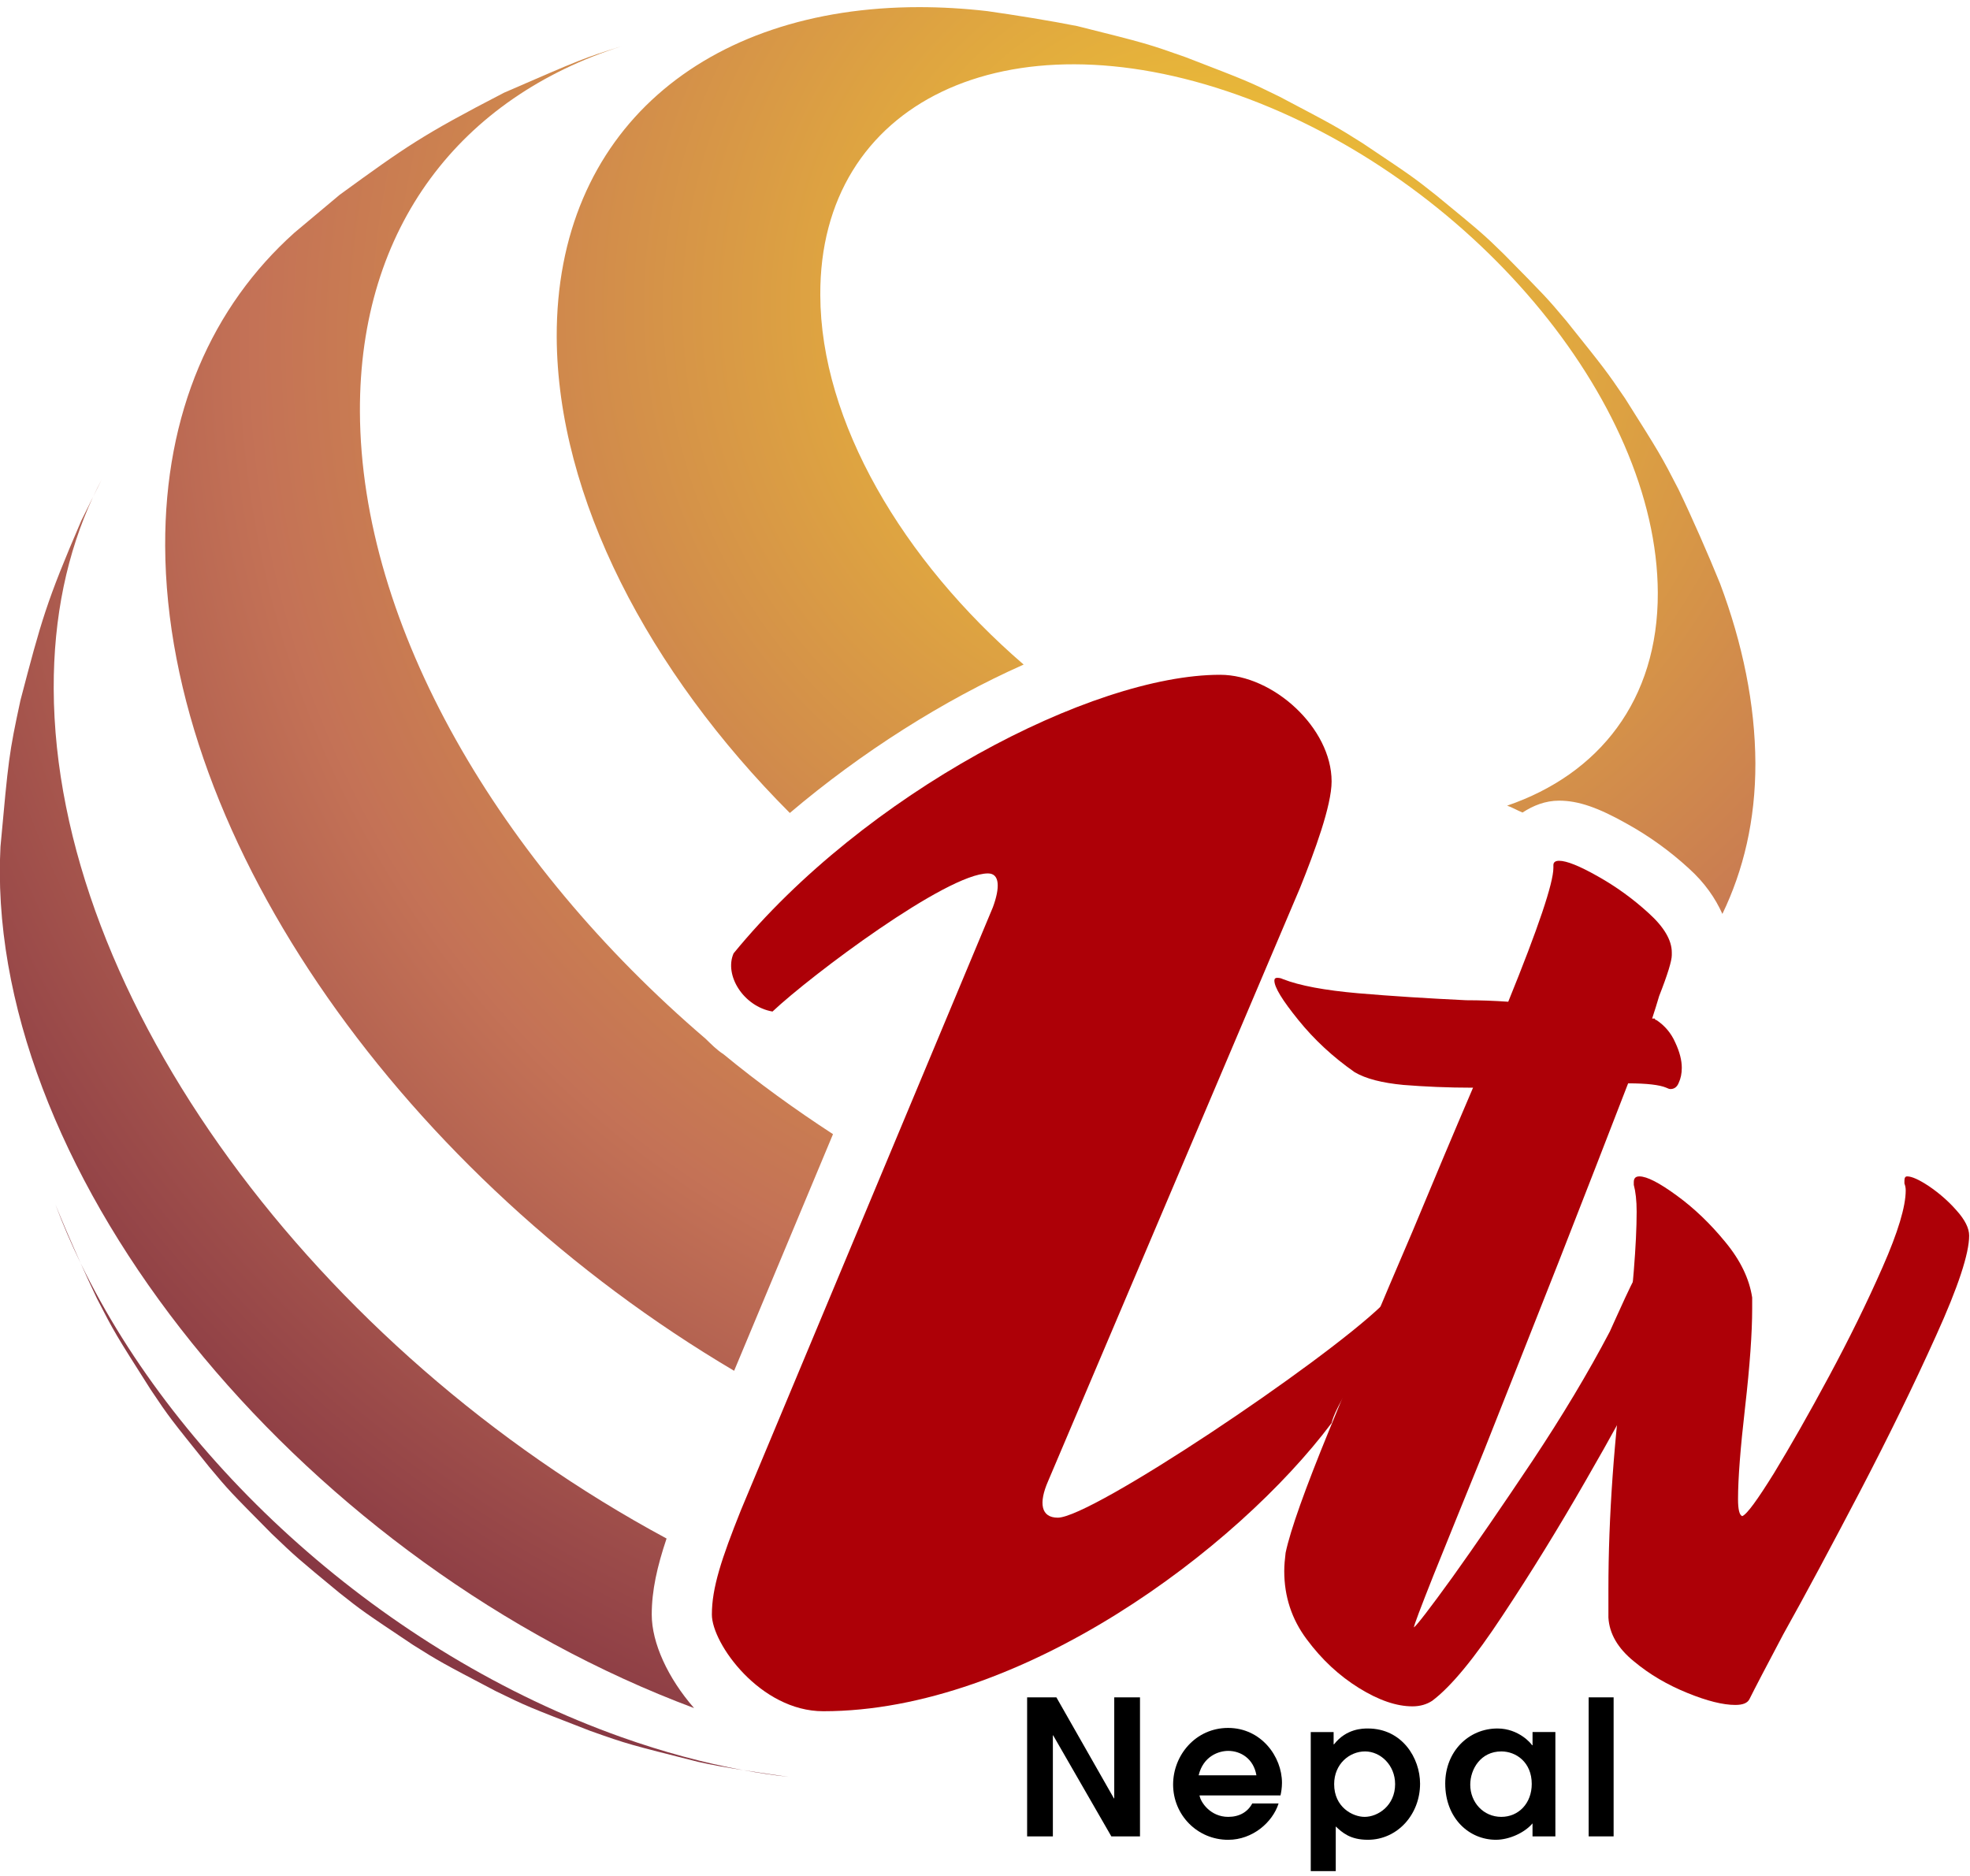
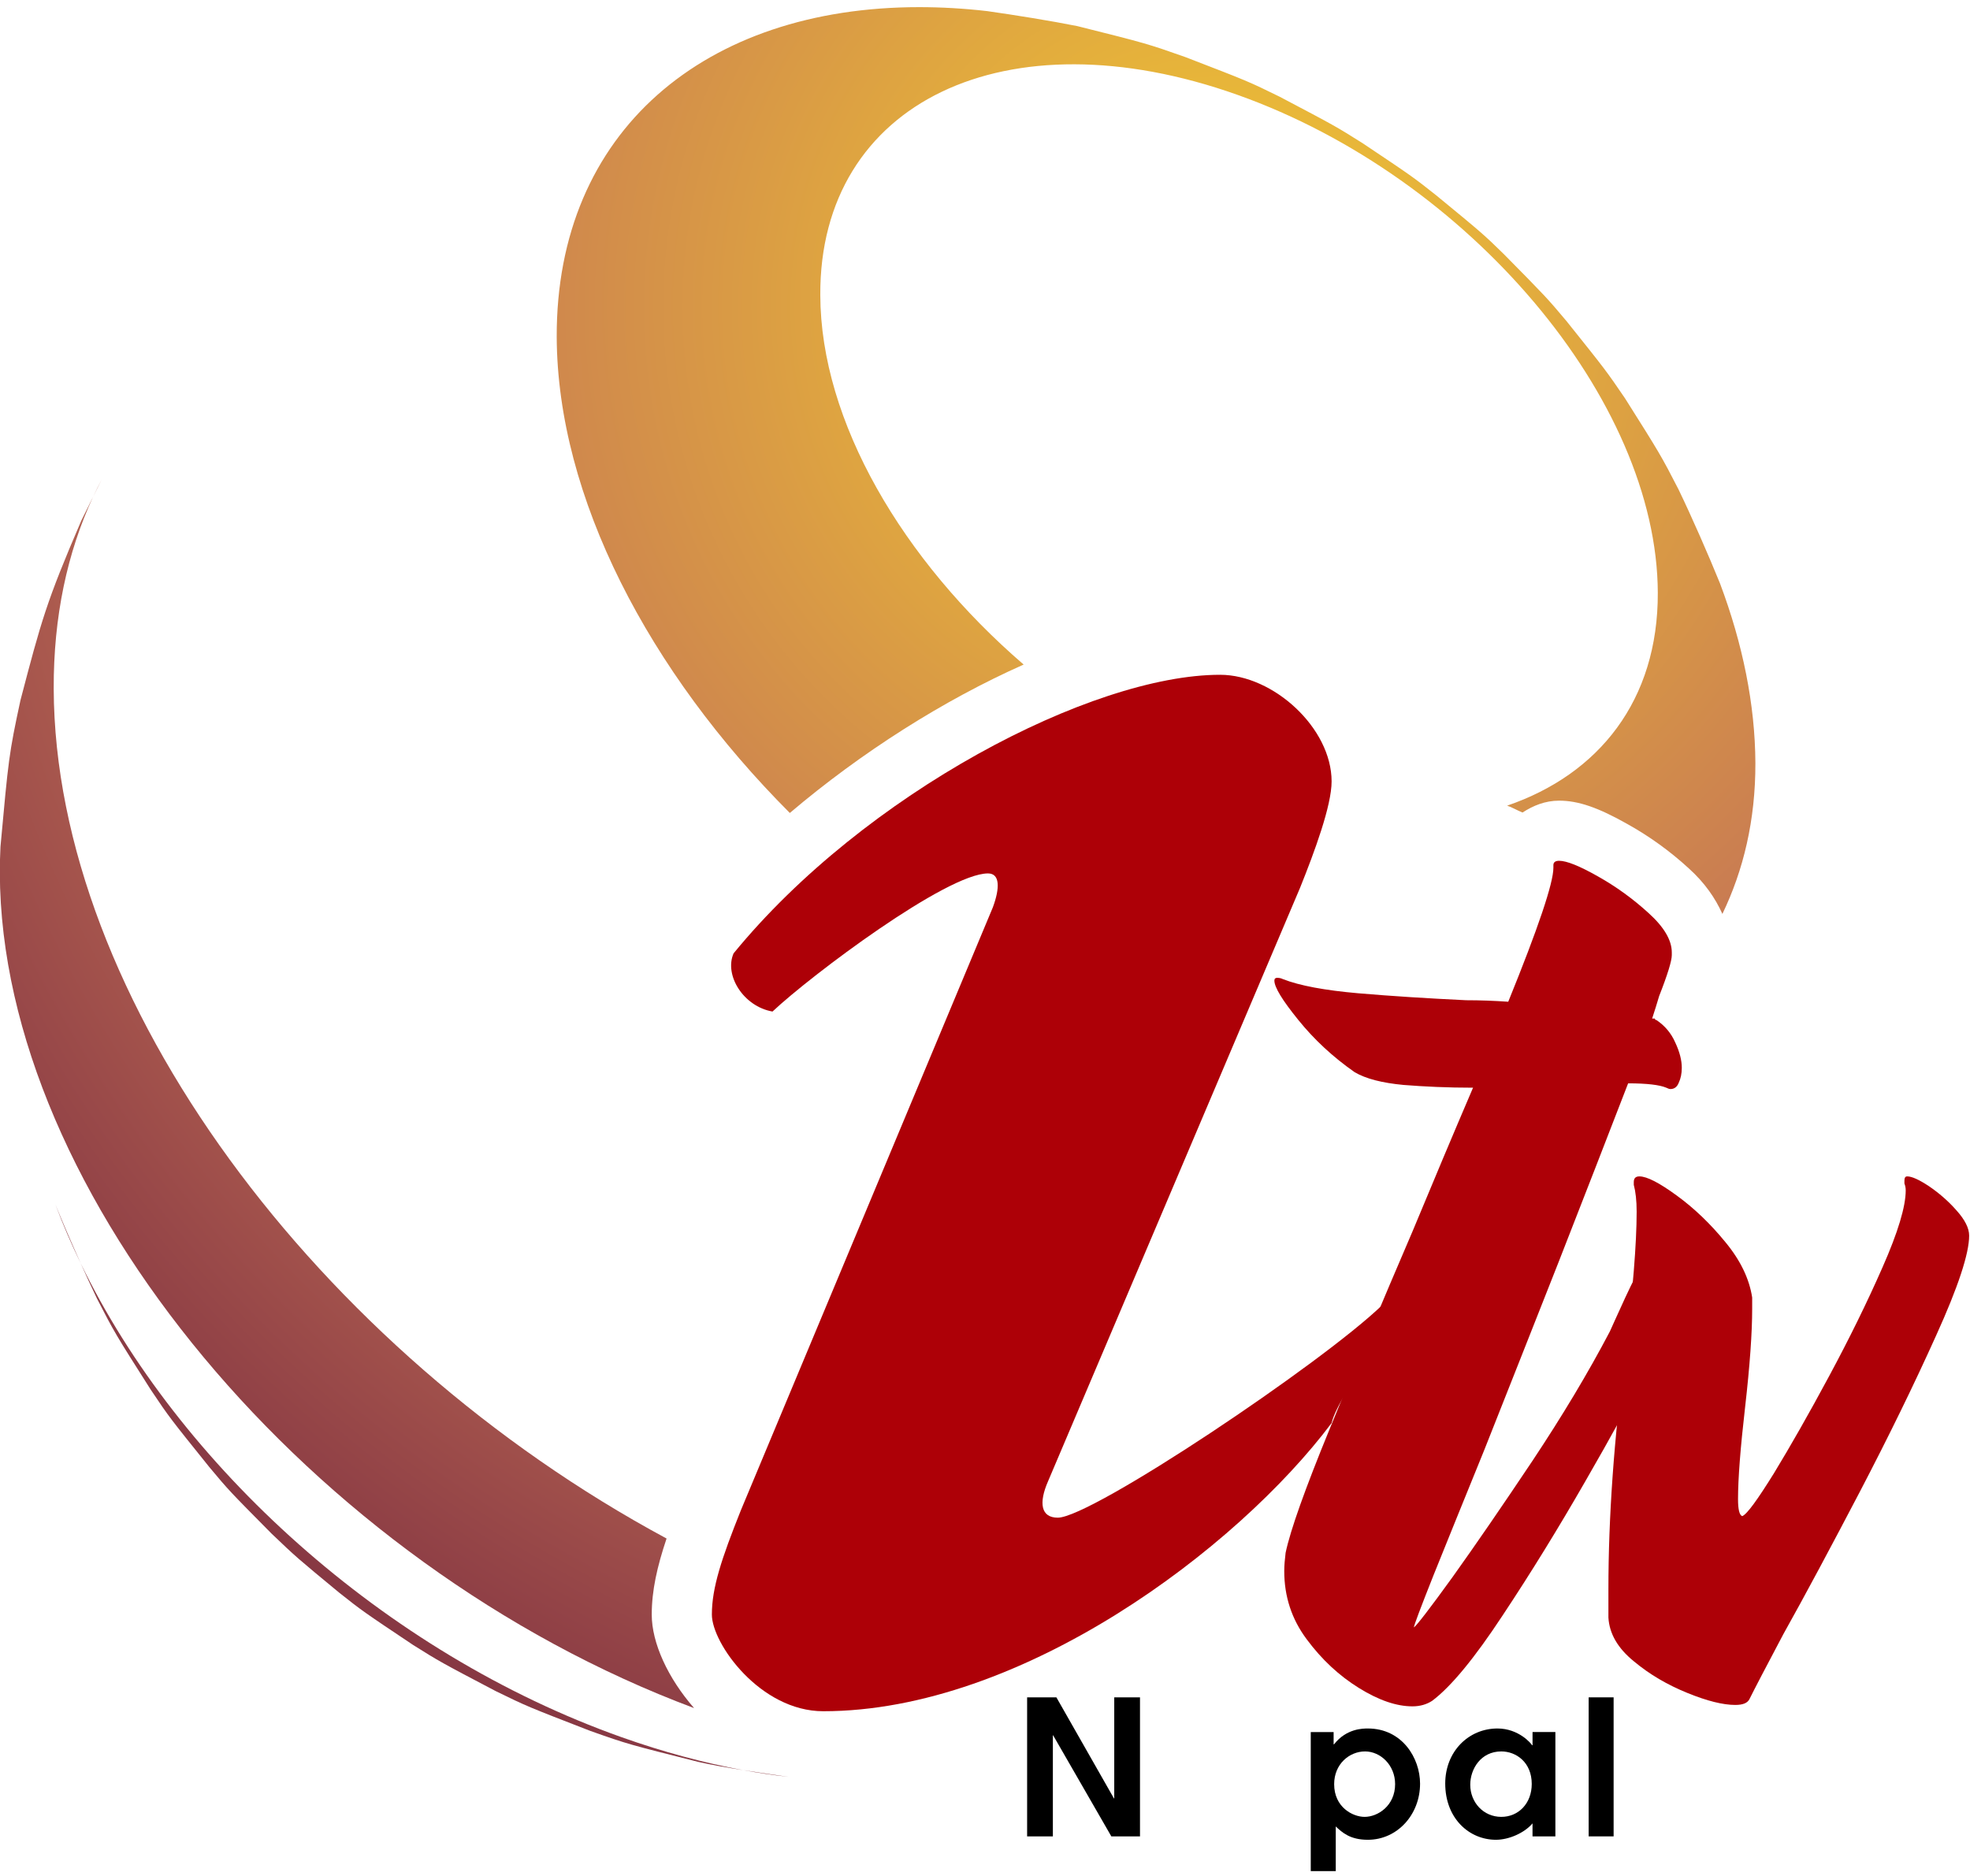
<svg xmlns="http://www.w3.org/2000/svg" xmlns:xlink="http://www.w3.org/1999/xlink" version="1.1" id="Layer_1" x="0px" y="0px" width="84px" height="80px" viewBox="0 0 84 80" enable-background="new 0 0 84 80" xml:space="preserve">
  <g>
    <g>
      <defs>
        <path id="SVGID_1_" d="M33.616,75.773c-0.577-0.084-1.254-0.18-1.928-0.288C32.339,75.606,32.983,75.703,33.616,75.773      M4.134,55.374c0.735,1.431,0.789,1.523,2.292,3.886c0.794,1.187,0.828,1.223,2.494,3.297c0.839,1.006,0.87,1.036,2.665,2.849     c1.055,1.007,1.055,1.007,2.883,2.517c0.988,0.782,0.988,0.782,3.146,2.226c1.126,0.706,1.169,0.732,3.523,1.968     c1.336,0.652,1.336,0.652,4.033,1.697c1.608,0.571,1.664,0.579,4.603,1.321c0.569,0.129,1.241,0.246,1.917,0.352     c-1.673-0.308-3.409-0.773-5.19-1.406C16.37,70.482,7.603,62.462,3.441,53.874C3.679,54.406,3.917,54.92,4.134,55.374      M3.441,53.874c-0.385-0.854-0.771-1.75-1.076-2.503C2.68,52.209,3.039,53.044,3.441,53.874" />
      </defs>
      <clipPath id="SVGID_2_">
        <use xlink:href="#SVGID_1_" overflow="visible" />
      </clipPath>
      <radialGradient id="SVGID_3_" cx="-240.707" cy="324.067" r="0.31" gradientTransform="matrix(-154.406 154.406 154.406 154.406 -87151.812 -12856.32)" gradientUnits="userSpaceOnUse">
        <stop offset="0" style="stop-color:#F3CC30" />
        <stop offset="0.619" style="stop-color:#C47256" />
        <stop offset="1" style="stop-color:#803141" />
      </radialGradient>
      <polygon clip-path="url(#SVGID_2_)" fill="url(#SVGID_3_)" points="45.802,63.572 17.991,91.399 -9.836,63.572 17.991,35.75   " />
    </g>
    <g>
      <defs>
        <path id="SVGID_4_" d="M3.468,22.199c-1.498,3.481-1.71,4.284-2.596,7.665c-0.494,2.291-0.511,2.516-0.852,6.244     c-0.018,0.368-0.027,0.738-0.027,1.123c0.052,13.694,13.251,29.496,29.602,35.61c-1.119-1.283-1.805-2.778-1.805-3.988     c0-1.018,0.225-2.029,0.632-3.243C13.521,57.586,2.338,42.589,2.29,29.373c-0.011-3.075,0.578-5.816,1.68-8.187L3.468,22.199z      M3.97,21.186l0.367-0.74C4.208,20.688,4.086,20.936,3.97,21.186" />
      </defs>
      <clipPath id="SVGID_5_">
        <use xlink:href="#SVGID_4_" overflow="visible" />
      </clipPath>
      <radialGradient id="SVGID_6_" cx="-240.708" cy="324.067" r="0.31" gradientTransform="matrix(-154.394 154.394 154.394 154.394 -87145.484 -12855.381)" gradientUnits="userSpaceOnUse">
        <stop offset="0" style="stop-color:#F3CC30" />
        <stop offset="0.619" style="stop-color:#C47256" />
        <stop offset="1" style="stop-color:#803141" />
      </radialGradient>
      <polygon clip-path="url(#SVGID_5_)" fill="url(#SVGID_6_)" points="55.775,46.641 14.794,87.64 -26.205,46.641 14.794,5.645   " />
    </g>
    <g>
      <defs>
-         <path id="SVGID_7_" d="M21.493,3.953c-3.512,1.818-4.182,2.3-7.007,4.352l-1.932,1.619c-3.506,3.142-5.532,7.68-5.511,13.359     c0.049,12.658,10.314,26.938,24.26,35.174l4.216-10.091c-1.625-1.058-3.188-2.189-4.667-3.407     c-0.29-0.187-0.515-0.419-0.767-0.663c-8.783-7.512-14.703-17.587-14.738-26.746C15.319,9.639,19.677,4.143,26.521,1.967     C24.891,2.476,24.768,2.53,21.493,3.953 M26.521,1.967c0.063-0.02,0.129-0.041,0.197-0.063     C26.652,1.926,26.586,1.946,26.521,1.967" />
-       </defs>
+         </defs>
      <clipPath id="SVGID_8_">
        <use xlink:href="#SVGID_7_" overflow="visible" />
      </clipPath>
      <radialGradient id="SVGID_9_" cx="-240.708" cy="324.067" r="0.31" gradientTransform="matrix(-154.395 154.395 154.395 154.395 -87145.68 -12855.41)" gradientUnits="userSpaceOnUse">
        <stop offset="0" style="stop-color:#F3CC30" />
        <stop offset="0.619" style="stop-color:#C47256" />
        <stop offset="1" style="stop-color:#803141" />
      </radialGradient>
      <polygon clip-path="url(#SVGID_8_)" fill="url(#SVGID_9_)" points="63.779,30.182 21.27,72.704 -21.256,30.182 21.27,-12.343       " />
    </g>
    <g>
      <path fill="#AD0007" d="M44.69,63.165c-0.409,0.933-0.306,1.556,0.414,1.556c1.443,0,11.27-6.588,13.841-9.072    c1.244,0-1.858,3.698-2.166,5.036c-4.031,5.371-13.224,12.29-21.676,12.29c-2.683,0-4.749-2.885-4.749-4.122    c0-1.142,0.411-2.383,1.237-4.449L42.336,38.69c0.304-0.824,0.304-1.443-0.208-1.443c-1.76,0-7.542,4.34-9.189,5.89    c-1.239-0.216-2.068-1.55-1.659-2.482c5.577-6.815,15.267-11.879,20.744-11.879c2.273,0,4.755,2.273,4.755,4.548    c0,1.032-0.724,2.991-1.347,4.541L44.69,63.165z" />
      <path fill="#AD0007" d="M70.629,43.499c0.36,0.242,0.629,0.559,0.805,0.962c0.187,0.398,0.277,0.759,0.277,1.075    c0,0.248-0.046,0.456-0.127,0.631c-0.071,0.187-0.194,0.275-0.355,0.275c-0.045,0-0.101-0.017-0.182-0.058    c-0.279-0.118-0.819-0.185-1.624-0.185c-0.883,2.285-1.871,4.828-2.97,7.635c-1.109,2.807-2.158,5.467-3.16,7.991    c-0.884,2.168-1.603,3.951-2.168,5.35c-0.557,1.404-0.837,2.146-0.837,2.226c0.117-0.079,0.675-0.799,1.656-2.158    c0.978-1.368,2.106-3.011,3.392-4.935c1.28-1.926,2.383-3.765,3.307-5.526c0.081-0.164,1.208-2.753,1.363-2.753    c0.249,0-0.496,2.688-0.189,3.053c0.302,0.361,0.455,0.722,0.455,1.083c0,0.119-0.044,0.238-0.131,0.356    c-0.554,1.121-1.406,2.675-2.548,4.656c-1.14,1.985-2.313,3.892-3.521,5.712c-1.199,1.823-2.201,3.039-3.003,3.641    c-0.238,0.156-0.521,0.237-0.841,0.237c-0.684,0-1.44-0.26-2.281-0.781c-0.845-0.525-1.584-1.208-2.228-2.077    c-0.641-0.856-0.959-1.828-0.959-2.911c0-0.24,0.024-0.502,0.058-0.78c0.203-0.966,0.828-2.718,1.87-5.26    c1.036-2.547,2.217-5.363,3.54-8.443c0.885-2.129,1.742-4.17,2.582-6.13c-1.08,0-2.07-0.046-2.969-0.118    c-0.905-0.086-1.599-0.261-2.08-0.544c-0.923-0.646-1.719-1.382-2.399-2.224c-0.684-0.844-1.023-1.398-1.023-1.682    c0-0.08,0.043-0.118,0.117-0.118c0.086,0,0.166,0.015,0.244,0.054c0.718,0.282,1.792,0.48,3.216,0.605    c1.418,0.121,2.95,0.218,4.602,0.297c0.599,0,1.194,0.022,1.793,0.064c1.286-3.163,1.925-5.066,1.925-5.71v-0.117    c0-0.122,0.085-0.184,0.245-0.184c0.319,0,0.867,0.22,1.65,0.663c0.779,0.438,1.499,0.958,2.16,1.563    c0.667,0.6,0.994,1.164,0.994,1.682v0.118c0,0.237-0.177,0.822-0.54,1.745c-0.081,0.275-0.181,0.6-0.298,0.956h0.117    C70.564,43.48,70.587,43.499,70.629,43.499" />
      <path fill="#AD0007" d="M81.204,50.471v-0.119c0-0.118,0.031-0.185,0.118-0.185c0.199,0,0.513,0.142,0.938,0.425    c0.413,0.283,0.808,0.619,1.162,1.023c0.361,0.401,0.542,0.76,0.542,1.077c0,0.762-0.466,2.185-1.411,4.267    c-0.939,2.085-2.021,4.299-3.243,6.643c-1.23,2.349-2.313,4.378-3.276,6.1c-0.722,1.364-1.204,2.285-1.441,2.763    c-0.085,0.163-0.281,0.242-0.602,0.242c-0.518,0-1.202-0.168-2.041-0.511c-0.847-0.344-1.61-0.786-2.286-1.352    c-0.683-0.556-1.042-1.178-1.082-1.862v-1.204c0-3.082,0.238-6.447,0.722-10.096c0.318-2.641,0.482-4.651,0.482-6.009    c0-0.481-0.046-0.862-0.122-1.144v-0.12c0-0.161,0.076-0.242,0.239-0.242c0.321,0,0.849,0.273,1.591,0.815    c0.74,0.538,1.434,1.202,2.072,1.983c0.646,0.78,1.026,1.573,1.146,2.368v0.482c0,1.004-0.097,2.412-0.303,4.207    c-0.198,1.725-0.3,3.031-0.3,3.908c0,0.441,0.058,0.682,0.179,0.726c0.202-0.079,0.65-0.698,1.356-1.835    c0.696-1.145,1.479-2.516,2.339-4.117c0.863-1.604,1.626-3.154,2.288-4.662c0.661-1.499,0.988-2.592,0.988-3.276    C81.26,50.649,81.235,50.55,81.204,50.471" />
      <polygon points="43.796,72.383 45.044,72.383 47.498,76.693 47.511,76.693 47.511,72.383 48.609,72.383 48.609,78.312     47.387,78.312 44.906,74.003 44.894,74.003 44.894,78.312 43.796,78.312   " />
-       <path d="M51.147,76.565c0.043,0.288,0.463,0.915,1.223,0.915c0.472,0,0.829-0.204,1.025-0.571h1.123    c-0.255,0.802-1.106,1.549-2.148,1.549c-1.319,0-2.349-1.061-2.349-2.357c0-1.258,0.968-2.414,2.344-2.414    c1.409,0,2.298,1.22,2.298,2.342c0,0.209-0.032,0.393-0.063,0.537H51.147z M53.573,75.707c-0.122-0.714-0.674-1.041-1.203-1.041    c-0.394,0-1.06,0.216-1.26,1.041H53.573z" />
      <path d="M55.889,73.864h0.976v0.521h0.019c0.527-0.674,1.23-0.674,1.441-0.674c1.458,0,2.226,1.257,2.226,2.354    c0,1.316-0.968,2.392-2.226,2.392c-0.755,0-1.09-0.307-1.369-0.568v1.904h-1.066V73.864z M58.186,77.48    c0.571,0,1.301-0.482,1.301-1.396c0-0.817-0.628-1.395-1.282-1.395c-0.665,0-1.317,0.536-1.317,1.395    C56.887,77.07,57.682,77.48,58.186,77.48" />
      <path d="M66.32,78.313h-0.974v-0.555c-0.338,0.401-0.998,0.699-1.56,0.699c-1.145,0-2.162-0.916-2.162-2.399    c0-1.363,0.993-2.347,2.228-2.347c0.908,0,1.444,0.648,1.474,0.713h0.021v-0.563h0.974V78.313z M64.015,74.689    c-0.876,0-1.324,0.753-1.324,1.419c0,0.753,0.561,1.372,1.324,1.372c0.736,0,1.298-0.577,1.298-1.404    C65.313,75.154,64.649,74.689,64.015,74.689" />
      <rect x="67.74" y="72.383" width="1.064" height="5.929" />
    </g>
    <g>
      <defs>
        <path id="SVGID_10_" d="M23.738,14.373c0.031,6.828,3.923,14.269,9.94,20.296c3.05-2.589,6.563-4.815,9.97-6.329     c-5.155-4.443-8.657-10.362-8.671-15.758c-0.041-8.224,7.925-12.046,17.79-8.537c9.868,3.509,17.894,13.01,17.921,21.233     c0.016,4.589-2.514,7.741-6.425,9.079c0.192,0.06,0.451,0.212,0.657,0.293c0.451-0.293,0.964-0.506,1.561-0.506     c0.815,0,1.662,0.291,2.912,0.998c0.935,0.52,1.821,1.158,2.624,1.897c0.675,0.61,1.123,1.263,1.425,1.935     c0.896-1.856,1.413-3.995,1.407-6.429c-0.011-2.506-0.543-5.096-1.509-7.666c-0.494-1.217-1.2-2.83-1.77-4.011     c-0.73-1.421-0.815-1.562-2.281-3.883c-0.803-1.18-0.867-1.258-2.499-3.298c-0.842-1.001-0.875-1.032-2.672-2.855     c-0.856-0.838-0.964-0.928-2.878-2.502c-0.986-0.78-1.027-0.811-3.146-2.228c-1.154-0.725-1.154-0.725-3.526-1.975     c-1.332-0.654-1.332-0.654-4.029-1.694c-1.601-0.564-1.658-0.583-4.604-1.32c-1.148-0.229-2.693-0.476-3.841-0.639     c-0.993-0.114-1.962-0.169-2.901-0.169C30.076,0.306,23.711,5.581,23.738,14.373" />
      </defs>
      <clipPath id="SVGID_11_">
        <use xlink:href="#SVGID_10_" overflow="visible" />
      </clipPath>
      <radialGradient id="SVGID_12_" cx="-240.681" cy="324.083" r="0.312" gradientTransform="matrix(-145.367 145.367 145.367 145.367 -82045.57 -12110.569)" gradientUnits="userSpaceOnUse">
        <stop offset="0" style="stop-color:#F3CC30" />
        <stop offset="0.619" style="stop-color:#C47256" />
        <stop offset="1" style="stop-color:#803141" />
      </radialGradient>
      <polygon clip-path="url(#SVGID_11_)" fill="url(#SVGID_12_)" points="94.189,19.64 49.273,64.553 4.375,19.64 49.273,-25.276       " />
    </g>
  </g>
</svg>